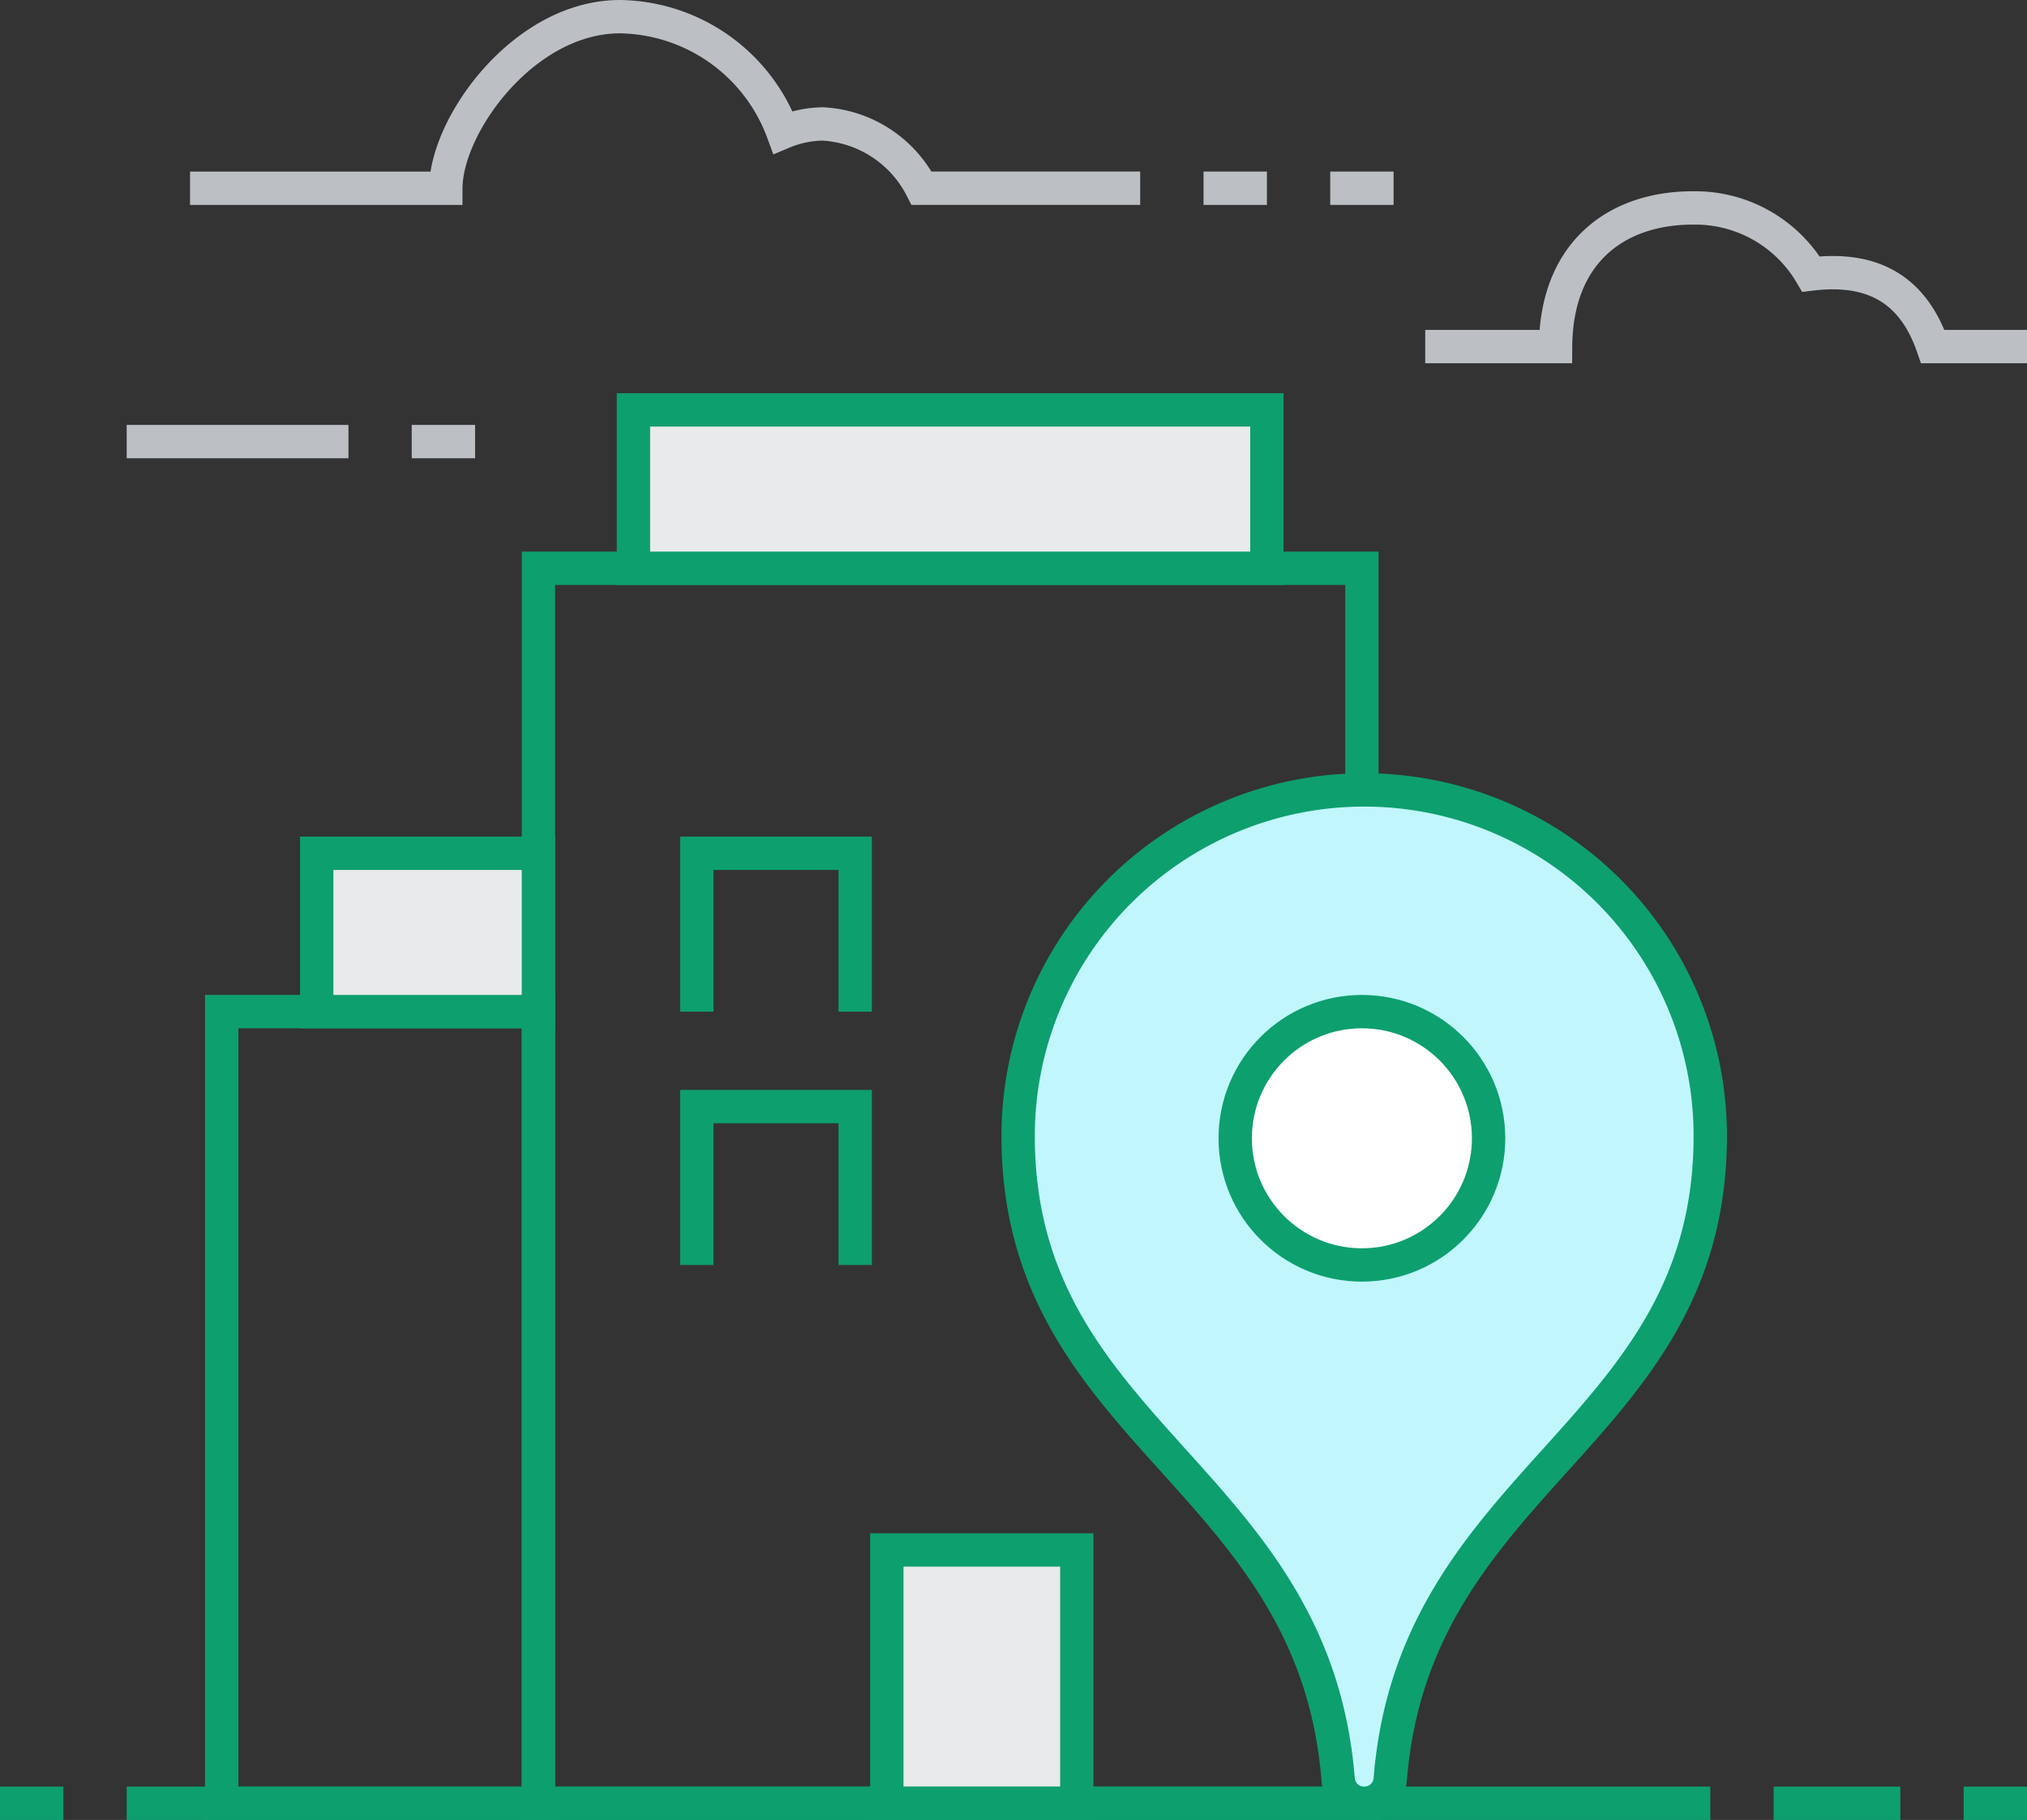
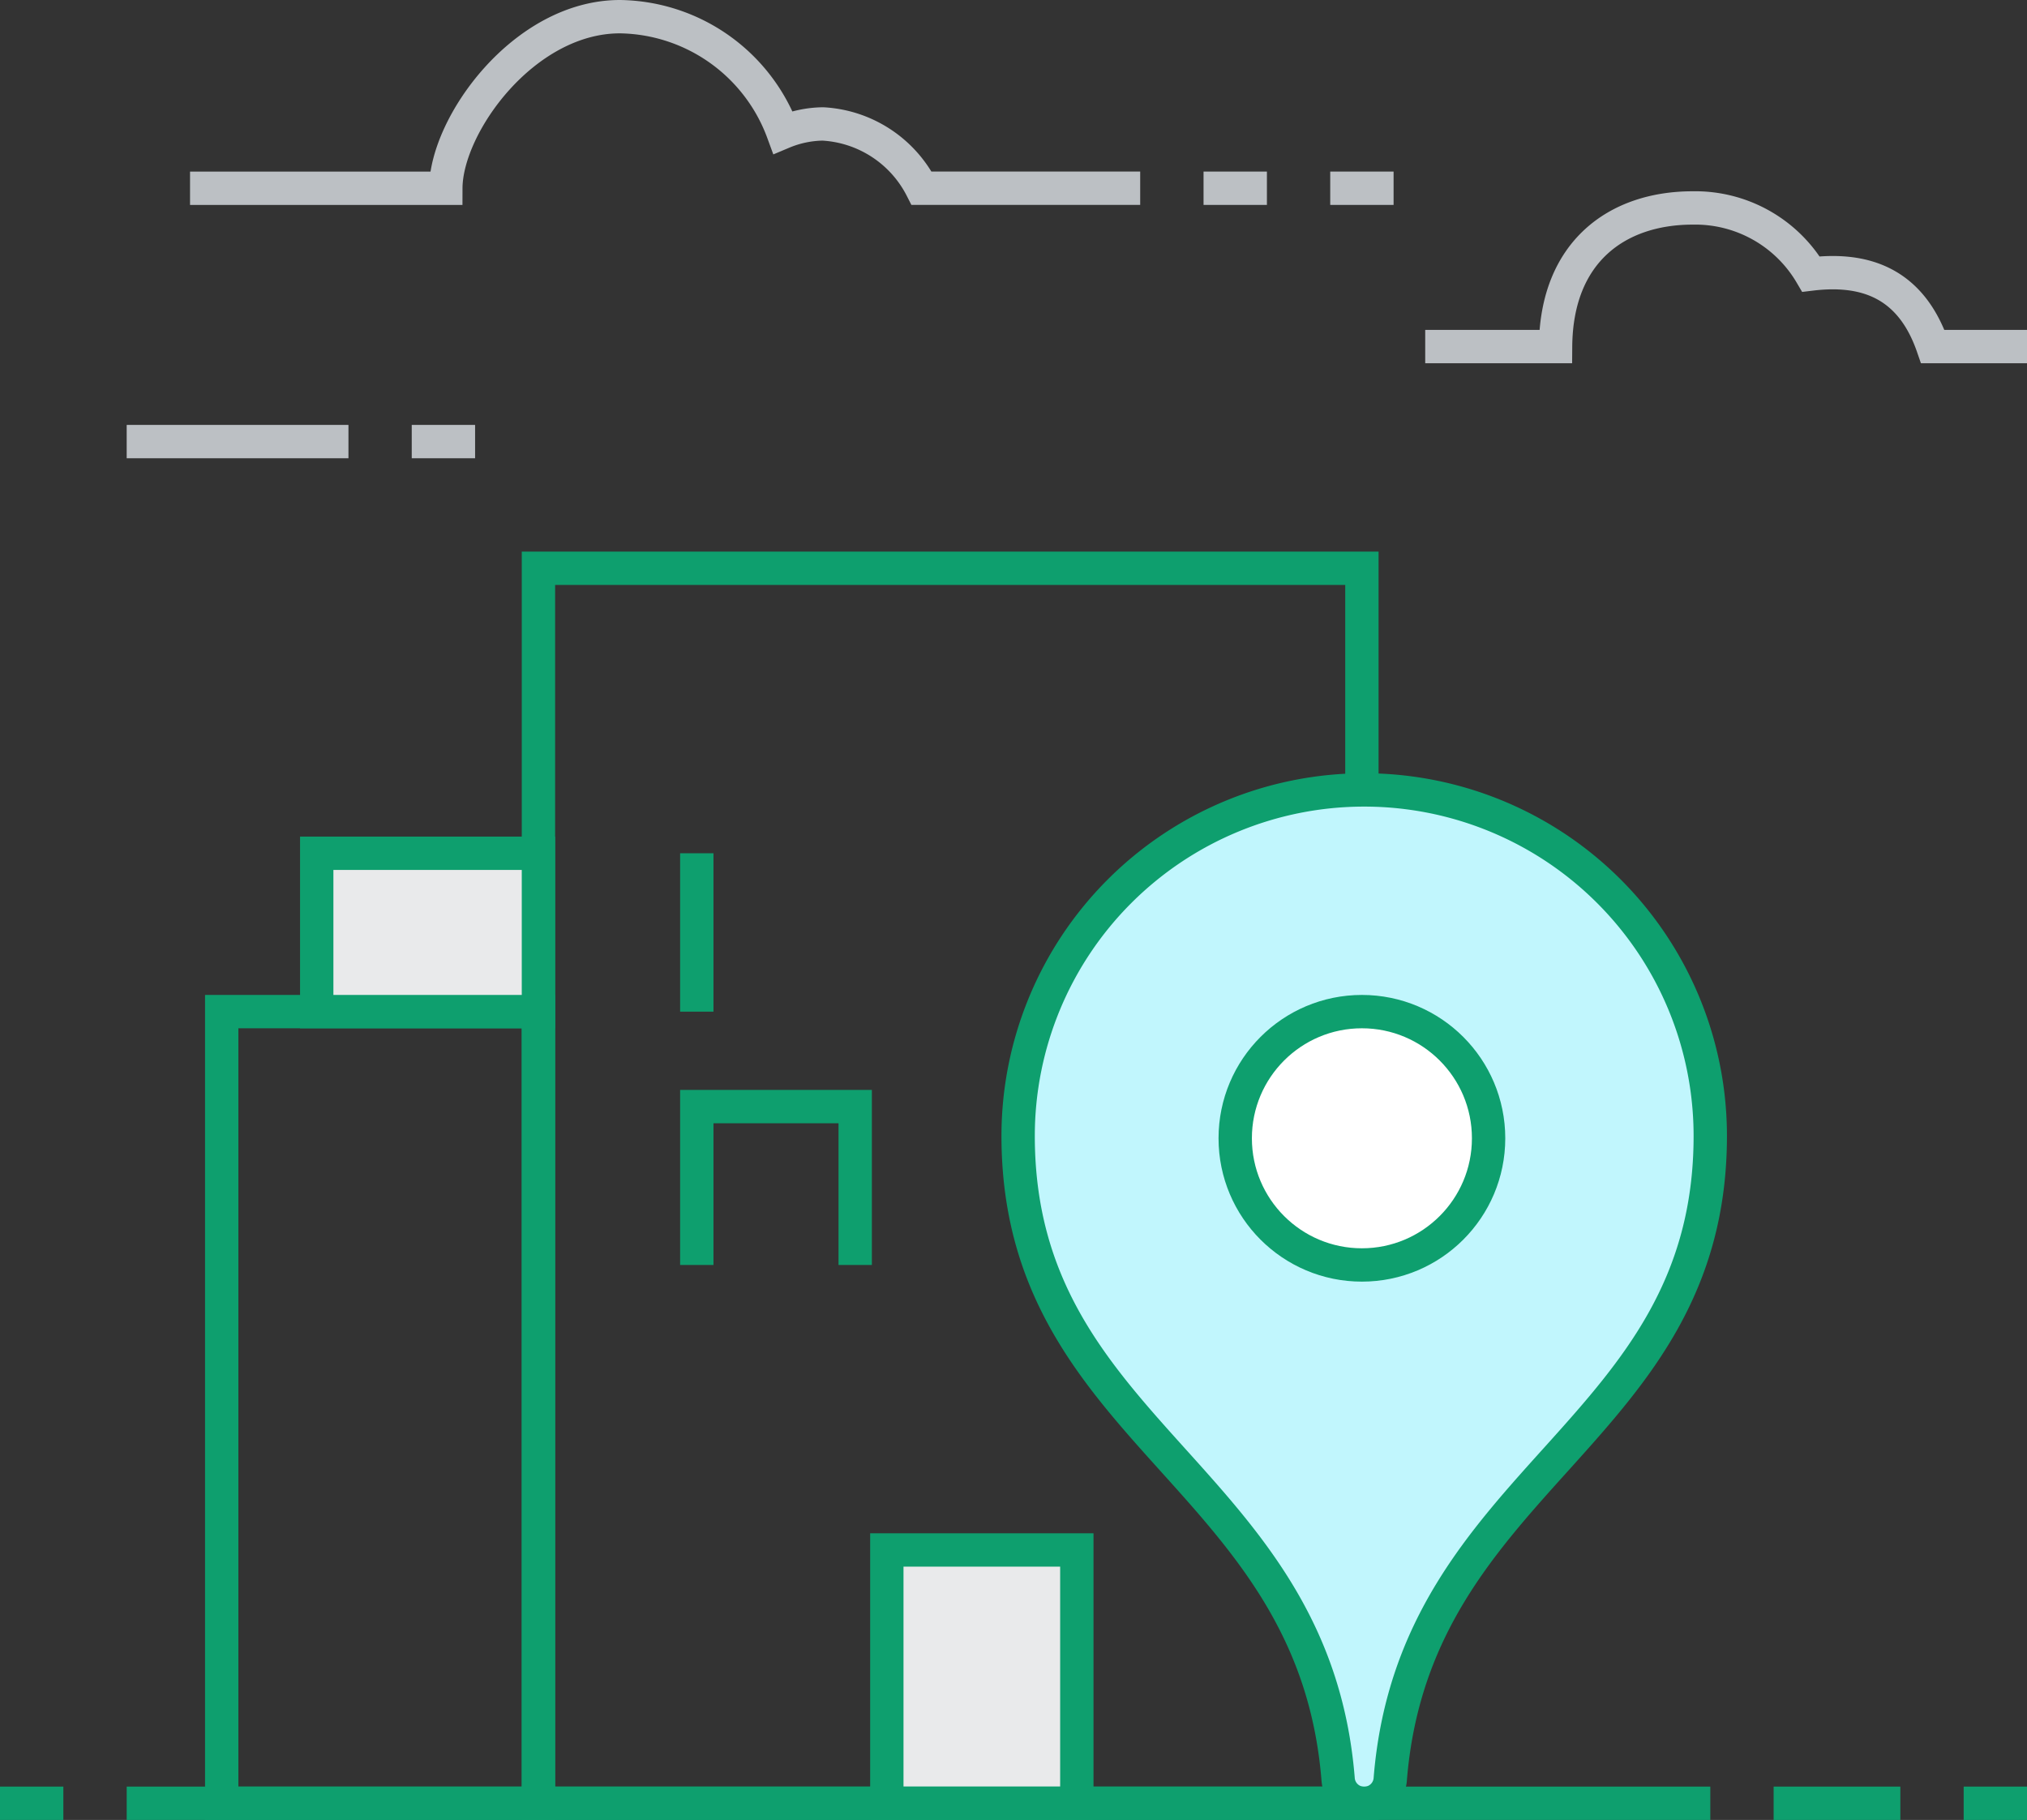
<svg xmlns="http://www.w3.org/2000/svg" width="121.566" height="109.164" viewBox="0 0 121.566 109.164">
  <rect x="0" y="0" width="121.566" height="109.164" fill="#333333" stroke="none" />
  <g transform="translate(0 0.164)">
    <rect width="49.386" height="74.08" transform="translate(32.292 33.92)" fill="none" stroke="#0e9f6e" stroke-miterlimit="10" stroke-width="2" />
-     <rect width="37.989" height="9.498" transform="translate(37.99 24.423)" fill="#e9eaeb" stroke="#0e9f6e" stroke-miterlimit="10" stroke-width="2" />
    <rect width="11.395" height="15.195" transform="translate(53.186 92.805)" fill="#e9eaeb" stroke="#0e9f6e" stroke-miterlimit="10" stroke-width="2" />
-     <path d="M0,9.5V0H9.5V9.5" transform="translate(41.789 51.016)" fill="none" stroke="#0e9f6e" stroke-miterlimit="10" stroke-width="2" />
+     <path d="M0,9.5V0V9.5" transform="translate(41.789 51.016)" fill="none" stroke="#0e9f6e" stroke-miterlimit="10" stroke-width="2" />
    <path d="M0,9.5V0H9.5V9.5" transform="translate(41.789 66.211)" fill="none" stroke="#0e9f6e" stroke-miterlimit="10" stroke-width="2" />
    <rect width="18.995" height="47.486" transform="translate(13.297 60.514)" fill="none" stroke="#0e9f6e" stroke-miterlimit="10" stroke-width="2" />
    <rect width="13.297" height="9.498" transform="translate(18.995 51.016)" fill="#e9eaeb" stroke="#0e9f6e" stroke-miterlimit="10" stroke-width="2" />
    <path d="M20.757,0A20.757,20.757,0,0,0,0,20.756C0,38.668,17.7,41.09,19.188,59.3a1.568,1.568,0,0,0,3.132,0C23.809,41.09,41.51,38.668,41.51,20.756A20.754,20.754,0,0,0,20.757,0Z" transform="translate(61.061 47.217)" fill="#c1f6fd" stroke="#0e9f6e" stroke-miterlimit="10" stroke-width="2" />
    <circle cx="7.598" cy="7.598" r="7.598" transform="translate(74.08 60.514)" fill="#fff" stroke="#0e9f6e" stroke-miterlimit="10" stroke-width="2" />
    <path d="M0,0H94.975" transform="translate(7.598 108)" fill="none" stroke="#0e9f6e" stroke-miterlimit="10" stroke-width="2" />
    <path d="M56.984,10.291H43.875a7.082,7.082,0,0,0-5.924-3.857,6.426,6.426,0,0,0-2.391.5A10.575,10.575,0,0,0,25.786,0C20.024,0,15.352,6.493,15.341,10.292H0" transform="translate(11.397 0.836)" fill="none" stroke="#bcc0c4" stroke-miterlimit="10" stroke-width="2" />
    <path d="M13.3,0H0" transform="translate(7.598 26.323)" fill="none" stroke="#bcc0c4" stroke-miterlimit="10" stroke-width="2" />
    <path d="M36.091,8.316H30.442c-1.313-3.8-4.04-4.746-7.307-4.35A8.053,8.053,0,0,0,16.041,0c-4.52,0-8.182,2.618-8.223,8.316H0" transform="translate(85.475 12.309)" fill="none" stroke="#bcc0c4" stroke-miterlimit="10" stroke-width="2" />
    <path d="M0,0H3.8" transform="translate(24.693 26.323)" fill="none" stroke="#bcc0c4" stroke-miterlimit="10" stroke-width="2" />
    <path d="M0,0H3.8" transform="translate(72.181 11.127)" fill="none" stroke="#bcc0c4" stroke-miterlimit="10" stroke-width="2" />
    <path d="M0,0H3.8" transform="translate(79.778 11.127)" fill="none" stroke="#bcc0c4" stroke-miterlimit="10" stroke-width="2" />
    <path d="M3.8,0H0" transform="translate(0 108)" fill="none" stroke="#0e9f6e" stroke-miterlimit="10" stroke-width="2" />
    <path d="M0,0H7.6" transform="translate(106.37 108)" fill="none" stroke="#0e9f6e" stroke-miterlimit="10" stroke-width="2" />
    <path d="M0,0H3.8" transform="translate(117.768 108)" fill="none" stroke="#0e9f6e" stroke-miterlimit="10" stroke-width="2" />
  </g>
</svg>